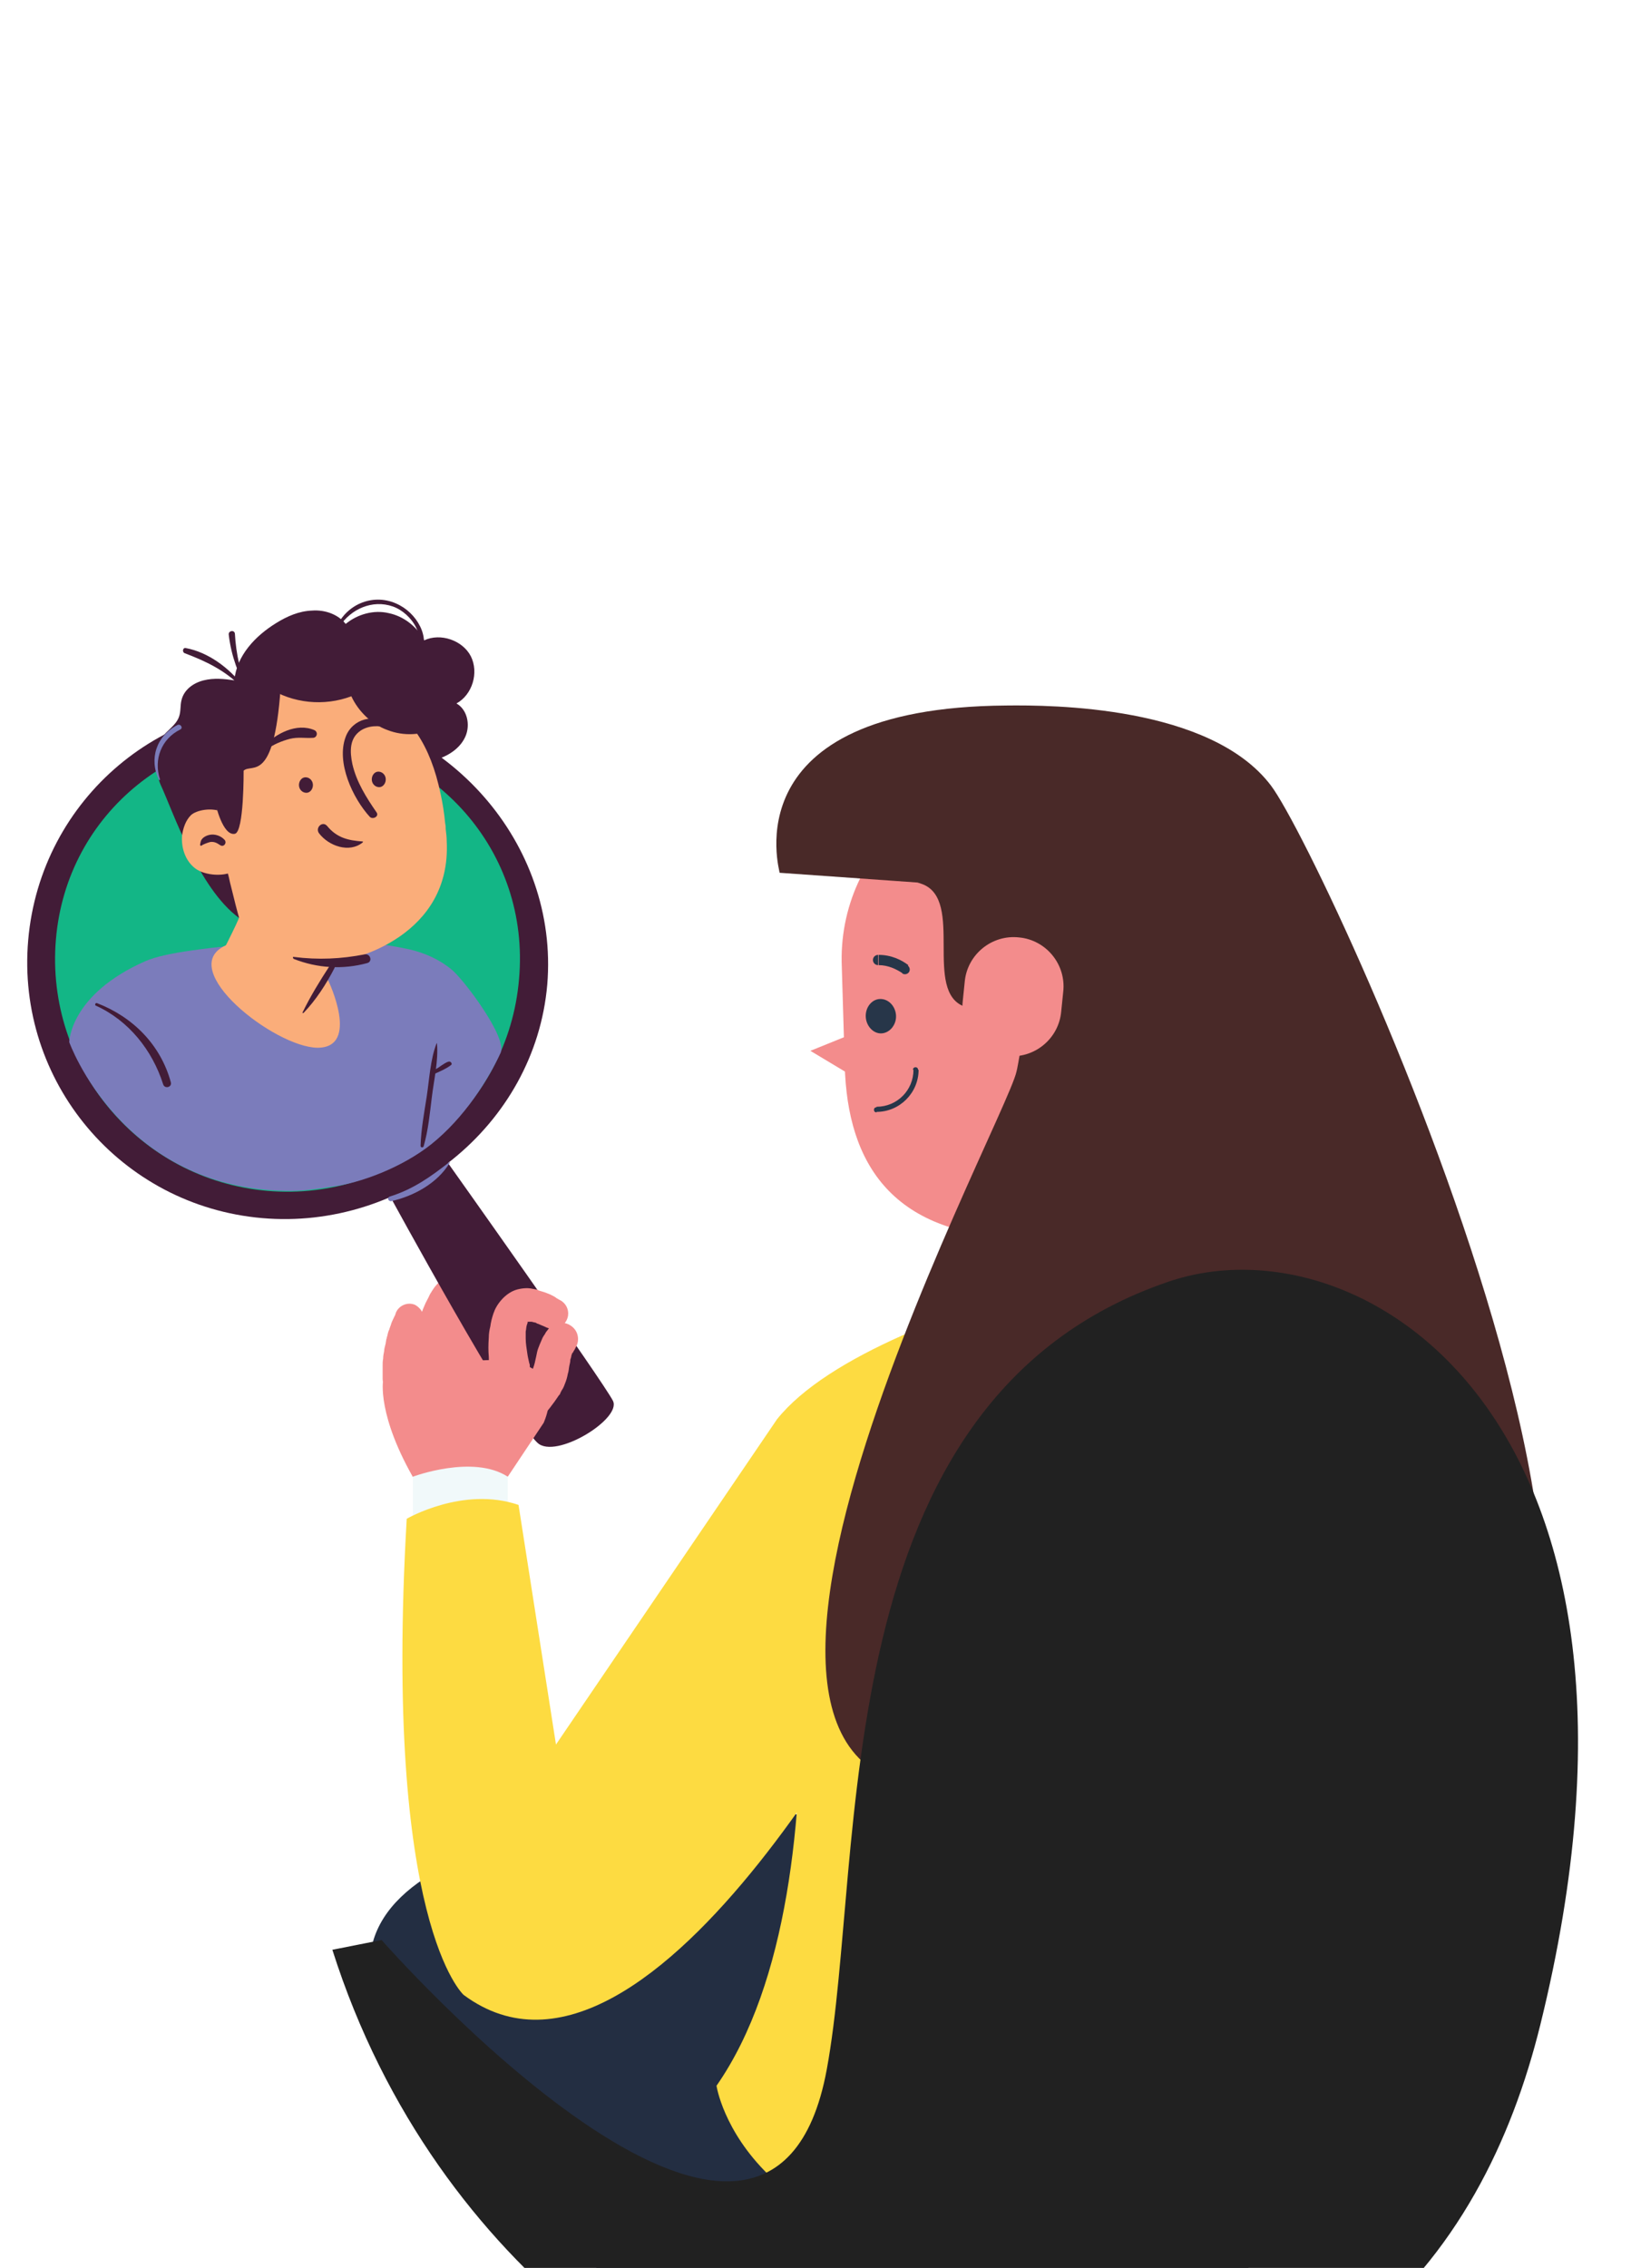
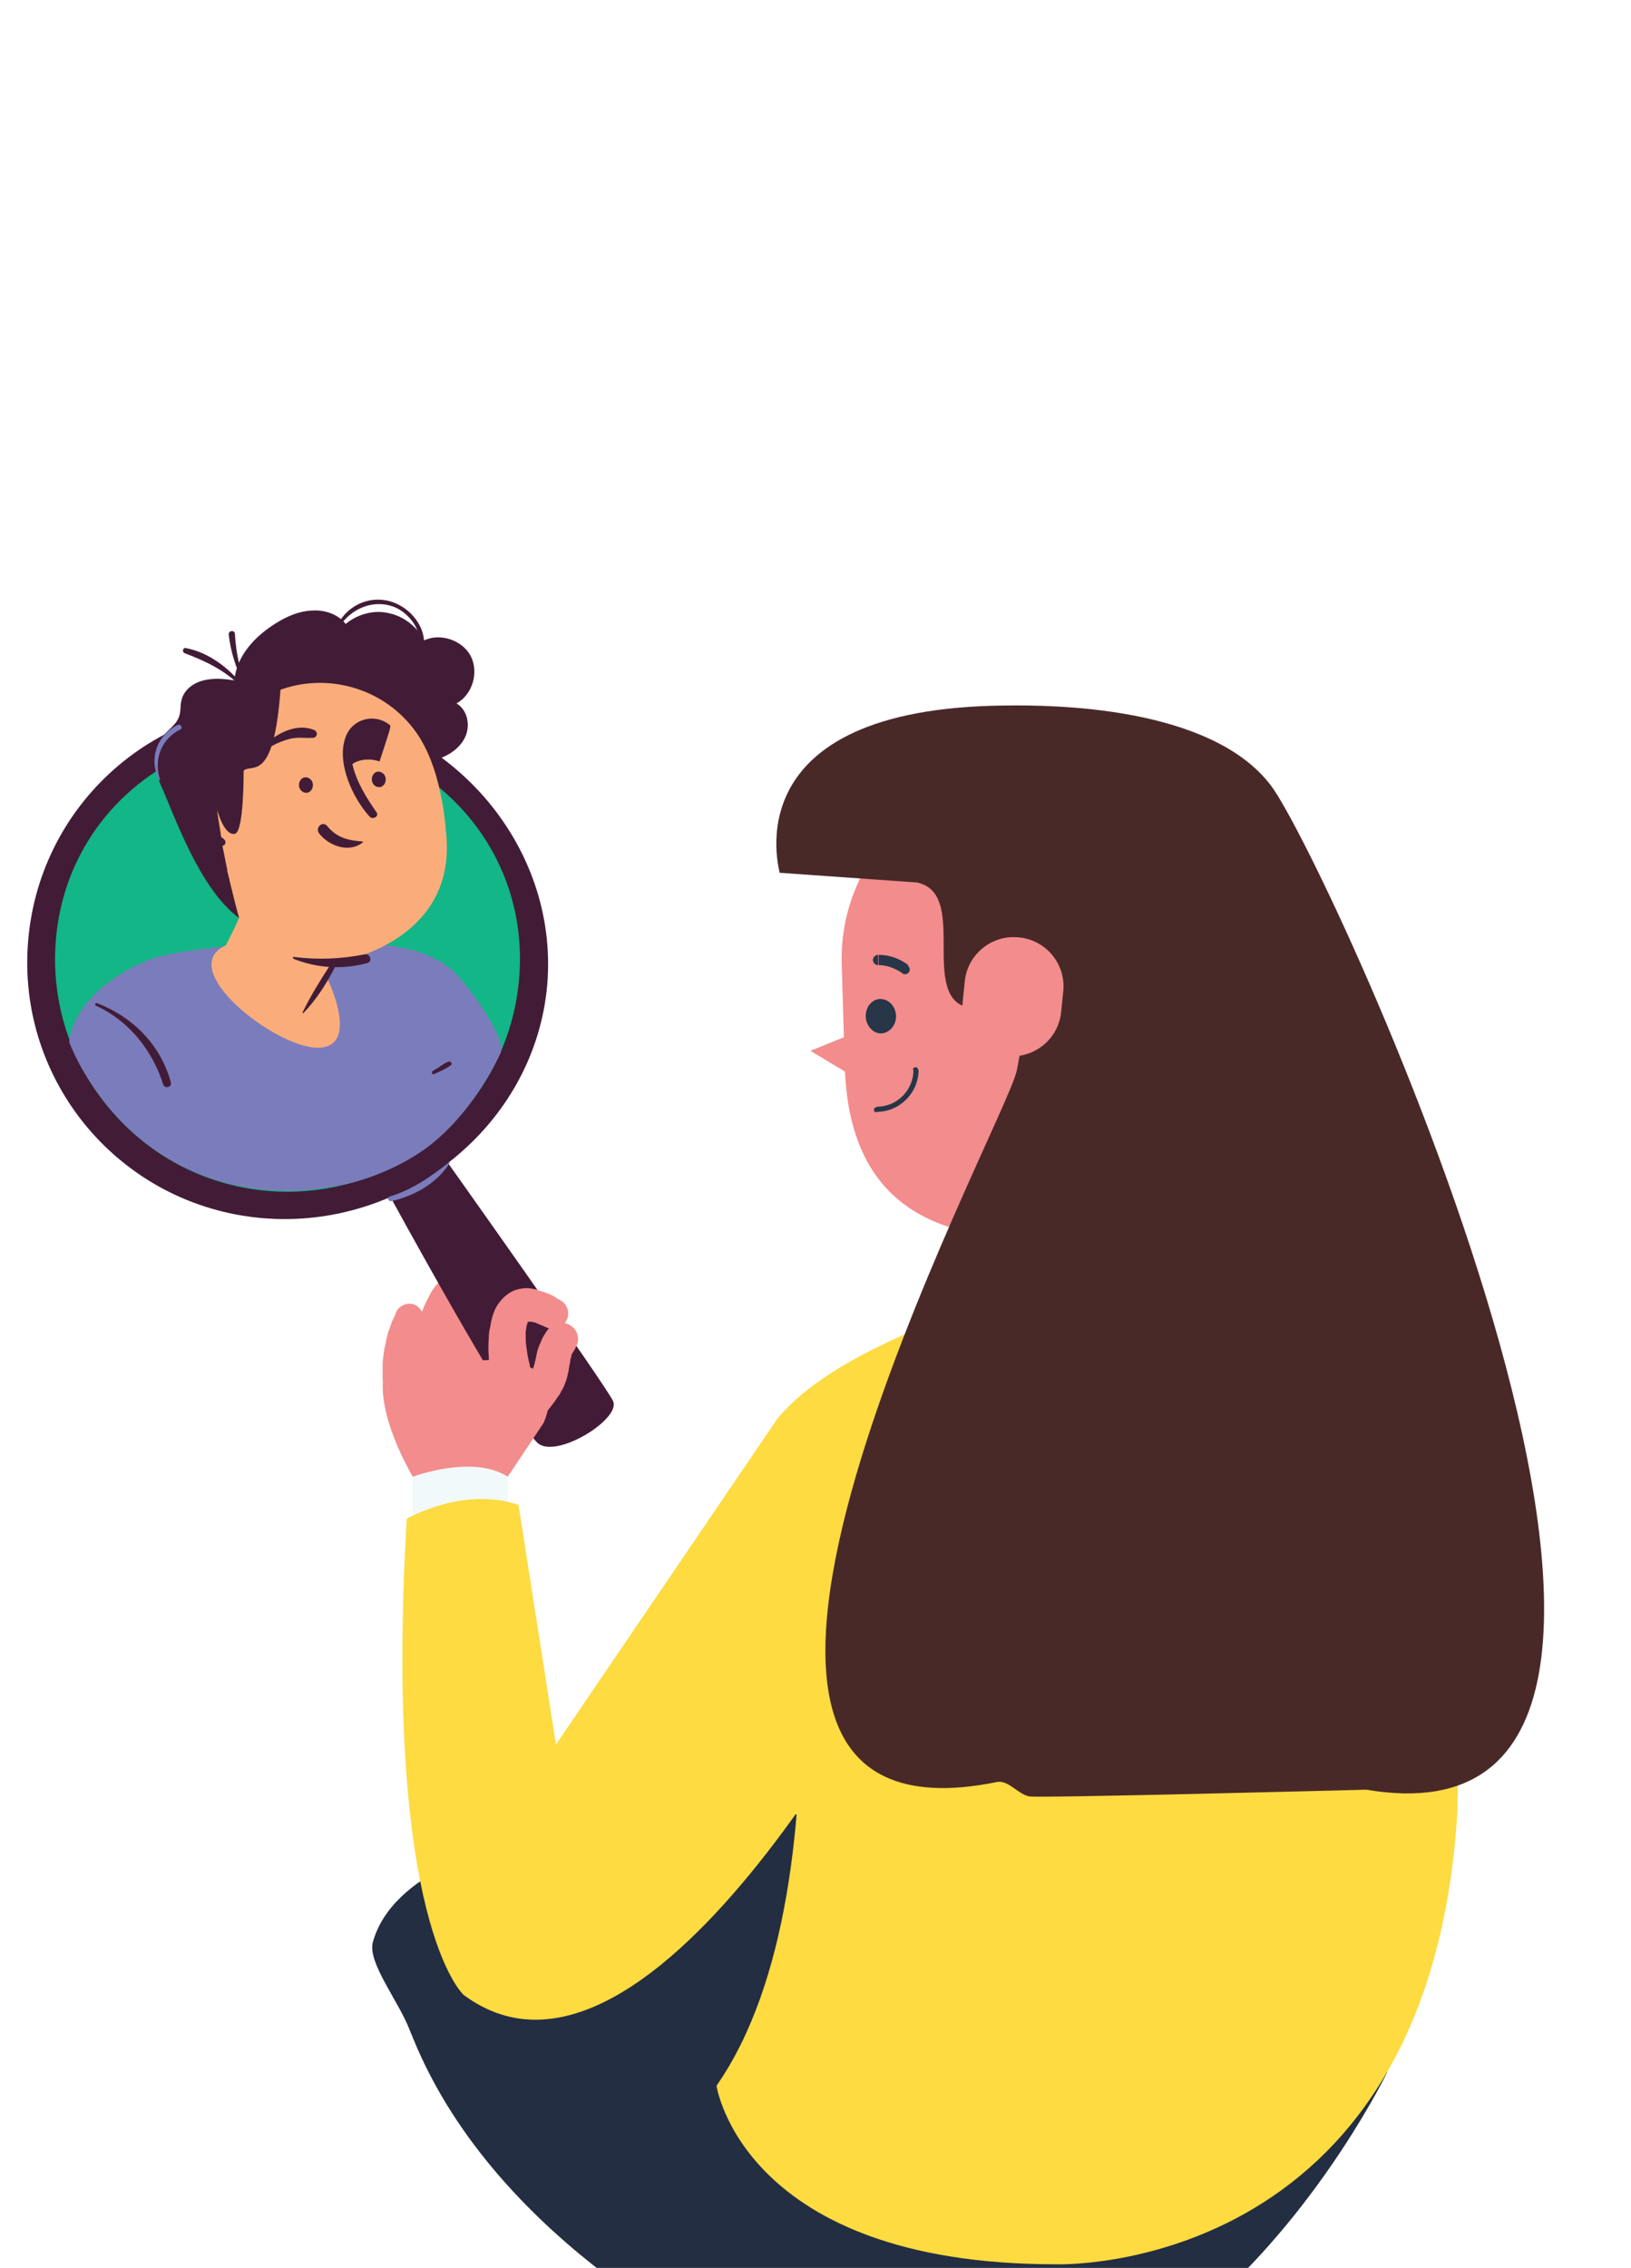
<svg xmlns="http://www.w3.org/2000/svg" version="1.0" id="Layer_1" x="0px" y="0px" viewBox="0 0 318 442" style="enable-background:new 0 0 318 442;" xml:space="preserve">
  <style type="text/css">
	.st0{fill:#232E42;}
	.st1{fill:#E16060;}
	.st2{fill:#CEC0C6;}
	.st3{fill:#E3869E;}
	.st4{fill:#F38C8C;}
	.st5{fill:#421C37;}
	.st6{fill:#13B686;}
	.st7{fill:#7B7CBB;}
	.st8{fill:#FAAD7A;}
	.st9{fill:#FDDB41;}
	.st10{fill:#F1F9FA;}
	.st11{fill:#EA7D7D;}
	.st12{fill:#492928;}
	.st13{fill:#273649;}
	.st14{fill:#212121;}
</style>
  <path class="st0" d="M270.5,403.8c0,0-49,101.8-127.2,55.2c0,0-46.1-21-62.7-61.6c-0.2-0.6-0.5-1.1-0.7-1.7  c-2.1-5.6-8.3-13.2-7.2-17.2c7.4-26.6,78.2-26.8,78.2-26.8L270.5,403.8z" />
  <path class="st1" d="M92.8,212.4c-0.7-0.1-1.3-0.4-1.8-0.9c-1-1.1-0.9-2.9,0.2-3.9l2.8-2.5c1.1-1,2.9-0.9,3.9,0.2  c1,1.1,0.9,2.9-0.2,3.9l-2.8,2.5C94.3,212.2,93.5,212.5,92.8,212.4L92.8,212.4z" />
-   <path class="st2" d="M95.6,207.4c-0.6-0.7-1.5-1.2-2.5-1.4l-1.9,1.6c-1.1,1-1.2,2.7-0.2,3.9c0.5,0.6,1.1,0.9,1.8,0.9  c0.7,0.1,1.5-0.2,2-0.7l1.7-1.5C96.5,209.3,96.3,208.2,95.6,207.4L95.6,207.4z" />
  <polygon class="st3" points="48.6,177.1 53.7,184.3 59,177.1 " />
  <path class="st4" d="M82.5,257.7c0,0,0,0.2-0.1,0.6c0,0.2-0.1,0.4-0.2,0.7c0,0.1-0.1,0.3-0.1,0.4c0,0.1,0,0.3-0.1,0.4  c0,0.3-0.1,0.6-0.1,0.9c0,0.3-0.1,0.7-0.1,1c0,0.2,0,0.3-0.1,0.5c0,0.2,0,0.4,0,0.6c0,0.4,0,0.7,0,1.1c0,0.4,0,0.7,0,1.1  c0,0.4,0.1,0.7,0.1,1.1c0,0.3,0.1,0.7,0.2,1c0.1,0.3,0.1,0.6,0.2,0.9c0,0.3,0.1,0.6,0.2,0.8c0.1,0.2,0.1,0.4,0.1,0.6  c0.1,0.3,0.1,0.5,0.1,0.5l0,0.1c0.5,2.1-0.8,4.2-2.9,4.7c-2.1,0.5-4.2-0.8-4.7-2.9c0-0.2-0.1-0.4-0.1-0.6c0,0,0-0.2-0.1-0.7  c0-0.2,0-0.5-0.1-0.8c0-0.3-0.1-0.6-0.1-1c0-0.4,0-0.8,0-1.2c0-0.4,0-0.9,0-1.3c0-0.5,0-0.9,0.1-1.4c0-0.5,0.1-1,0.2-1.5  c0-0.5,0.2-1,0.3-1.5c0-0.2,0.1-0.5,0.1-0.7c0.1-0.2,0.1-0.5,0.2-0.7c0.1-0.5,0.2-0.9,0.4-1.3c0.1-0.4,0.3-0.8,0.4-1.2  c0.1-0.2,0.1-0.3,0.2-0.5c0.1-0.1,0.1-0.3,0.2-0.4c0.1-0.2,0.2-0.5,0.3-0.6c0.1-0.3,0.2-0.6,0.2-0.6c0.6-1.4,2.3-2.1,3.7-1.5  C82.2,255,82.9,256.4,82.5,257.7L82.5,257.7z" />
  <path class="st4" d="M80.7,267c0,0,0-0.1,0-0.2c0-0.2,0-0.4,0-0.7c0-0.5,0-1.3,0.1-2.2c0-0.9,0.1-1.9,0.3-3c0.1-0.6,0.2-1.1,0.3-1.7  c0.1-0.3,0.1-0.6,0.2-0.9l0.2-0.9c0.1-0.6,0.3-1.2,0.5-1.8c0.2-0.6,0.5-1.2,0.7-1.7c0.3-0.6,0.6-1.1,0.8-1.6c0.3-0.5,0.6-1,0.9-1.4  c0.3-0.4,0.7-0.8,1-1.1c0.3-0.3,0.6-0.6,0.9-0.8c0.5-0.4,0.8-0.6,0.8-0.6c1.3-1,3.1-0.7,4.1,0.5c0.8,1.1,0.8,2.6,0,3.6l-0.6,0.7  c0,0-0.1,0.1-0.3,0.3c-0.1,0.1-0.2,0.2-0.3,0.4c-0.1,0.2-0.3,0.4-0.4,0.6c-0.1,0.3-0.3,0.5-0.4,0.8c-0.1,0.3-0.3,0.6-0.4,1  c-0.1,0.4-0.2,0.8-0.3,1.2c-0.1,0.4-0.2,0.9-0.2,1.3l-0.1,0.7c0,0.2,0,0.5,0,0.7c0,0.5,0,0.9,0,1.4c0,0.9,0,1.7,0.1,2.4  c0,0.7,0.1,1.3,0.2,1.7c0,0.2,0,0.3,0.1,0.4c0,0.1,0,0.2,0,0.2c0.3,2.2-1.2,4.2-3.3,4.6c-2.2,0.3-4.2-1.2-4.5-3.3  C80.7,267.3,80.7,267.2,80.7,267L80.7,267z" />
  <path class="st4" d="M87.5,266.3c0,0,0-0.1,0-0.3c0-0.2,0-0.4-0.1-0.7c0-0.6-0.1-1.5,0-2.5c0-2.1,0.3-4.9,1.4-7.7  c0.3-0.7,0.6-1.4,0.9-2.1c0.4-0.7,0.8-1.3,1.2-1.9c0.2-0.3,0.5-0.6,0.7-0.9c0.2-0.3,0.5-0.5,0.7-0.8c0.2-0.3,0.5-0.5,0.8-0.7  c0.3-0.2,0.5-0.4,0.8-0.6c0.5-0.4,1-0.6,1.4-0.9c0.4-0.2,0.8-0.4,1.1-0.5c0.6-0.2,1-0.3,1-0.3c1.5-0.5,3.2,0.3,3.8,1.8  c0.5,1.4-0.2,3-1.5,3.6l-0.3,0.2c0,0-0.2,0.1-0.5,0.3c-0.2,0.1-0.3,0.2-0.6,0.3c-0.2,0.2-0.4,0.3-0.6,0.5c-0.1,0.1-0.2,0.2-0.3,0.3  c-0.1,0.1-0.2,0.2-0.3,0.4c-0.1,0.1-0.2,0.3-0.3,0.4c-0.1,0.1-0.2,0.3-0.3,0.5c-0.2,0.3-0.4,0.7-0.5,1.1c-0.2,0.4-0.3,0.8-0.4,1.3  c-0.5,1.8-0.5,3.9-0.3,5.4c0.1,0.8,0.2,1.4,0.2,1.8c0,0.2,0.1,0.4,0.1,0.5c0,0.1,0,0.1,0,0.1c0.5,2.1-0.8,4.3-2.9,4.8  c-2.1,0.5-4.3-0.8-4.8-2.9c0-0.2-0.1-0.3-0.1-0.5L87.5,266.3L87.5,266.3z" />
  <path class="st5" d="M75.8,232.7c0,0,23.8,43.7,29,48.5c3.5,3.3,16.5-4.7,14.7-8.2c-1.8-3.6-32.2-46.4-32.2-46.4L75.8,232.7  L75.8,232.7z" />
  <path class="st5" d="M106.7,191.9c-2.4,27.6-28.1,47.9-55.6,45.5c-27.6-2.4-48-26.6-45.6-54.2c2.4-27.6,26.6-48,54.2-45.6  C87.2,140,109,164.3,106.7,191.9L106.7,191.9z" />
  <path class="st6" d="M101.2,190.8c-2.1,24.9-24.1,43.4-49,41.3c-24.9-2.1-43.4-24.1-41.3-49c2.1-24.9,24-42.1,48.9-40  C84.8,145.2,103.4,165.9,101.2,190.8L101.2,190.8z" />
  <path class="st7" d="M87.7,226.6c-2.4,4-7,6.5-11.4,7.5c-0.6,0.1-0.9-0.7-0.3-0.9c4.5-1.4,7.9-3.8,11.6-6.7  C87.7,226.5,87.8,226.6,87.7,226.6z" />
  <path class="st7" d="M28.4,187.3c3.7-1.6,11.8-2.7,27.3-3.9c10.5-0.8,19.4,0.6,24,1.6c3.1,0.7,6,2,8.4,4c2.4,2,10.9,13.3,9.5,16.2  c-2.4,5.2-7,12.6-13.5,17.8c-5.8,4.6-13.9,7.6-19.5,8.3c-3.3,0.5-6,0.9-9,0.8c-32-0.6-42.1-29-42.1-29S13.6,193.8,28.4,187.3  L28.4,187.3z" />
  <path class="st8" d="M64,191.1c0,0,6.3,13.1-2.1,13.1c-8.4-0.1-27.7-15.3-18-19.9C53.6,179.7,64,191.1,64,191.1L64,191.1z" />
  <path class="st5" d="M31,144.7c0.8-2,3.2-3,3.9-5c0.4-1.1,0.2-2.2,0.5-3.3c0.5-2,2.3-3.3,4.3-3.8c2-0.5,4-0.3,6,0  c0.4-4.8,4.1-8.7,8.2-11.2c2.1-1.3,4.4-2.3,6.9-2.4c2.5-0.2,5.1,0.7,6.6,2.6c2.3-1.9,5.5-2.8,8.4-2.1c2.9,0.6,5.5,2.6,6.9,5.3  c3.2-1.5,7.5,0,9.1,3.1c1.6,3.2,0.3,7.5-2.8,9.2c2.1,1.2,2.7,4.1,1.8,6.3c-0.9,2.2-3,3.7-5.3,4.5c-2.3,0.8-4.7,0.9-7.1,1l-31.8,30  c-7.9-5.8-12.8-20.6-15.3-26C30.4,150.9,30.2,146.7,31,144.7L31,144.7z" />
  <path class="st5" d="M47.1,133.9c-3.3-3.3-6.9-5-11.1-6.6c-0.5-0.2-0.4-1.1,0.2-1c4.4,0.8,8.5,3.9,11.2,7.4  C47.6,133.8,47.3,134.1,47.1,133.9L47.1,133.9z" />
  <path class="st5" d="M48.4,135.2c-1.9-3.8-3.3-7.2-3.8-11.5c-0.1-0.8,1.1-1,1.2-0.2c0.2,3.8,1.1,8.2,2.8,11.6  C48.7,135.3,48.5,135.4,48.4,135.2z" />
  <path class="st8" d="M43.5,144.2c2.5-4.8,6.5-8,11-9.7c8.8-3.3,19.7-0.8,26.1,7.5c0.3,0.4,0.5,0.7,0.8,1.1c2,3,3.5,6.8,4.5,11.6  c0.4,1.8,0.7,3.7,0.9,5.8c0.1,0.4,0.1,0.7,0.1,1.1c0.1,0.8,0.2,1.6,0.2,2.4c0.9,18.3-17.9,23.2-22.1,23.5L57.9,199l-15.6-11.3  c0,0,4.4-8.6,4.3-8.9c0,0,0,0,0,0c-0.3-1-0.9-3.3-1.6-6.2c0,0,0,0,0,0c-0.2-0.7-0.3-1.4-0.5-2.1c-0.1-0.3-0.2-0.7-0.2-1  c-0.3-1.5-0.6-3-0.9-4.5c-0.1-0.6-0.2-1.2-0.3-1.8c0-0.1,0-0.1,0-0.2c-0.2-1.5-0.5-3-0.7-4.5c0-0.1,0-0.3,0-0.4  c-0.1-0.4-0.1-0.7-0.1-1.1c-0.2-1.8-0.3-3.5-0.3-5.1C42,149.3,42.4,146.3,43.5,144.2L43.5,144.2z" />
  <path class="st5" d="M75.2,151.7c0.1,0.8-0.4,1.6-1.1,1.7c-0.8,0.1-1.5-0.5-1.6-1.3c-0.1-0.8,0.4-1.6,1.1-1.7  C74.4,150.3,75.1,150.9,75.2,151.7z" />
  <path class="st5" d="M61,152.8c0.1,0.8-0.4,1.6-1.1,1.7c-0.8,0.1-1.5-0.5-1.6-1.3c-0.1-0.8,0.4-1.6,1.1-1.7  C60.2,151.4,60.9,152,61,152.8z" />
  <path class="st5" d="M52,146.1c1.2-1,3-1.7,4.5-2.1c1.6-0.4,3-0.1,4.5-0.2c0.8,0,1.1-1.1,0.3-1.5c-3.5-1.5-7.5,0.7-9.9,3.1  C51.1,145.8,51.6,146.5,52,146.1L52,146.1z" />
-   <path class="st5" d="M76,141.3c-3-2.4-7.3-1.2-8.6,2.3c-1.9,5,1.4,12,4.7,15.6c0.6,0.6,1.9-0.1,1.3-0.9c-2-2.9-3.9-5.9-4.7-9.4  c-0.5-2.4-0.6-5,1.6-6.5c1.5-1,3.6-1.1,5.3-0.5C76.1,142,76.3,141.5,76,141.3z" />
+   <path class="st5" d="M76,141.3c-3-2.4-7.3-1.2-8.6,2.3c-1.9,5,1.4,12,4.7,15.6c0.6,0.6,1.9-0.1,1.3-0.9c-2-2.9-3.9-5.9-4.7-9.4  c1.5-1,3.6-1.1,5.3-0.5C76.1,142,76.3,141.5,76,141.3z" />
  <path class="st5" d="M70.7,164c-2.8-0.2-5-0.7-6.9-3c-0.9-1.1-2.4,0.3-1.6,1.4c1.9,2.5,5.9,3.9,8.5,1.8  C70.8,164.1,70.8,164,70.7,164z" />
-   <path class="st8" d="M43.7,158.4c-2.3-1.2-5.5-0.5-6.5,0.5c-1,1-1.5,2.5-1.7,3.9c-0.2,2.4,0.6,4.9,2.5,6.4c1.9,1.5,6.1,1.8,8,0.3  L43.7,158.4L43.7,158.4z" />
  <path class="st5" d="M39.3,164.8c0.4-0.3,1.3-0.6,1.7-0.7c0.8-0.1,1.3,0.2,1.9,0.6c0.7,0.5,1.4-0.4,0.9-1c-0.7-0.8-1.9-1.2-2.9-1  c-0.5,0.1-1,0.3-1.4,0.7c-0.4,0.4-0.4,0.8-0.5,1.3C39.1,164.8,39.2,164.9,39.3,164.8L39.3,164.8z" />
  <path class="st5" d="M55,132.7c-4.1-1.1-10.6,1.9-13.7,4.8l0.3,13.3c-0.1,1.8,0,3.7,0.4,5.8c0,0,1.4,6.4,3.8,5.9  c1.8-0.4,1.7-12.3,1.7-12.3c1.6-1.5,5.9,2.7,7.2-16c0,0-0.2,0.1-0.5,0.2L55,132.7L55,132.7z" />
  <path class="st5" d="M53.5,134.1C53.5,134.1,53.6,134.1,53.5,134.1c0-0.1,0-0.1,0-0.1L53.5,134.1z" />
  <path class="st5" d="M53.8,136.7l-0.3-2.6C53.1,135,53.2,136.1,53.8,136.7z" />
  <path class="st5" d="M82.6,137.8c2-0.8,4.3-0.5,5.7,1.2c1.4,1.8,1,4.2-0.5,5.8c-0.4,0.5,0.1,1.3,0.7,0.8c2.1-1.8,2.5-4.9,0.8-7.1  c-1.7-2.1-4.7-2.5-6.8-0.8C82.5,137.7,82.5,137.8,82.6,137.8z" />
-   <path class="st5" d="M85.2,141.9c-3,1.4-6.5,1.6-9.6,0.4c-3.1-1.1-5.7-3.6-7.1-6.6c-5.3,2-11.5,1.4-16.2-1.7c2-1.7,4.6-2.6,7.3-3  c2.6-0.3,5.3-0.2,7.9,0.1c3.3,0.4,6.6,0.9,9.7,2.3c3,1.3,5.8,3.5,7.3,6.5c-0.2,0-0.4,0-0.7,0" />
  <path class="st5" d="M65.8,121.8c2.3-4.5,7.7-6.3,12.2-3.8c3.7,2,6.5,7.2,3.2,10.8c-0.4,0.5-1.1-0.2-0.7-0.7  c3.2-3.5-0.2-8.6-3.9-9.9c-4-1.4-8.2,0.5-10.4,3.9C66.1,122.3,65.7,122.1,65.8,121.8L65.8,121.8z" />
  <path class="st5" d="M59,197.3c1.5-3.1,3.4-6.2,5.3-9.1c0.4-0.6,1.2-0.1,0.9,0.5c-1.6,3.1-3.6,6.2-6,8.7  C59,197.5,58.9,197.4,59,197.3L59,197.3z" />
  <path class="st5" d="M18.9,195.5c7,2.7,12.4,8.1,14.4,15.4c0.3,1-1.2,1.4-1.5,0.4c-2.1-6.6-6.7-12.4-13.1-15.3  C18.4,195.9,18.6,195.4,18.9,195.5L18.9,195.5z" />
-   <path class="st5" d="M85.2,203.4c0.3,3.3-0.6,7.1-1,10.4c-0.4,3.2-0.7,6.5-1.6,9.6c-0.1,0.3-0.6,0.3-0.6-0.1  c0.1-3.2,0.7-6.4,1.2-9.6c0.5-3.3,0.7-7.2,1.9-10.3C85.1,203.3,85.2,203.3,85.2,203.4L85.2,203.4z" />
  <path class="st5" d="M84.4,208.7c0.5-0.3,1.1-0.6,1.6-1c0.5-0.3,1-0.7,1.5-0.8c0.4-0.1,0.8,0.5,0.4,0.7c-0.9,0.7-2.1,1.2-3.2,1.7  C84.3,209.6,84,209,84.4,208.7L84.4,208.7z" />
  <path class="st5" d="M57.3,186.5c4.7,0.6,9.2,0.4,13.8-0.5c1.1-0.2,1.6,1.4,0.5,1.7c-4.8,1.3-9.7,1-14.3-0.8  C57.1,186.8,57,186.4,57.3,186.5L57.3,186.5z" />
  <path class="st7" d="M31,152c-2-4.1-0.5-8.6,3.6-10.7c0.6-0.3,1.2,0.6,0.5,0.9c-3.6,1.8-5.2,5.8-3.9,9.7C31.2,152,31.1,152.1,31,152  L31,152z" />
  <path class="st4" d="M95.6,268c0,0,0-0.1,0-0.3c0-0.2-0.1-0.4-0.1-0.7c-0.1-0.6-0.2-1.5-0.2-2.6c-0.1-1.1-0.1-2.3,0-3.7  c0-0.7,0.1-1.4,0.3-2.2c0.1-0.8,0.3-1.6,0.6-2.5c0.3-0.9,0.8-1.8,1.6-2.7c0.8-0.9,1.9-1.7,3.1-2c1.2-0.3,2.2-0.3,3-0.1  c0.2,0,0.4,0.1,0.6,0.1c0.2,0,0.4,0.1,0.5,0.2c0.3,0.1,0.7,0.2,1,0.3c0.3,0.1,0.6,0.2,0.8,0.3c0.3,0.1,0.5,0.2,0.7,0.3  c0.4,0.2,0.8,0.4,1,0.6c0.5,0.3,0.9,0.5,0.9,0.5c1.4,0.9,1.8,2.7,0.9,4.1c-0.8,1.3-2.4,1.7-3.8,1.1l-0.2-0.1c0,0-0.2-0.1-0.7-0.3  c-0.2-0.1-0.5-0.2-0.7-0.3c-0.1,0-0.3-0.1-0.4-0.2c-0.1,0-0.3-0.1-0.5-0.1c-0.2-0.1-0.3-0.1-0.5-0.1c-0.1,0-0.2,0-0.2,0  c-0.1,0-0.1,0-0.2,0c-0.3,0-0.3,0.1-0.3,0.1c0,0,0.2,0,0.1,0c0,0-0.1,0.3-0.2,0.6c-0.1,0.3-0.1,0.8-0.2,1.2c0,0.5,0,0.9,0,1.4  c0,1,0.2,2,0.3,2.8c0.1,0.8,0.3,1.5,0.4,2c0.1,0.2,0.1,0.4,0.1,0.5c0,0.1,0,0.2,0,0.2c0.6,2.1-0.7,4.3-2.8,4.9  c-2.1,0.6-4.3-0.7-4.9-2.8C95.7,268.3,95.7,268.2,95.6,268L95.6,268L95.6,268z" />
  <path class="st4" d="M74.7,269c0,0-1.3,6.8,6.4,19.9l17.9-1.1l7-10.5C106,277.2,116,256.7,74.7,269L74.7,269z" />
  <path class="st4" d="M100.7,270.5c0,0,0.2-0.1-0.1,0c-0.3,0.2-0.2,0.1-0.2,0.1c0,0,0.1,0,0.1-0.1  C100.5,270.5,100.6,270.5,100.7,270.5c0.1-0.2,0.3-0.3,0.5-0.5c0.2-0.2,0.4-0.4,0.7-0.7c0.2-0.3,0.5-0.5,0.8-0.8  c0.3-0.3,0.5-0.6,0.8-1c0,0,0.1-0.2-0.1,0.1l0,0l0-0.1l0.1-0.1l0.1-0.1c0,0,0.1-0.1,0.1-0.1c0,0,0,0,0.1-0.2  c0.1-0.2,0.2-0.5,0.3-0.8c0.1-0.3,0.2-0.7,0.3-1.2c0.1-0.4,0.2-0.9,0.3-1.4c0.1-0.5,0.3-1,0.5-1.5c0.2-0.5,0.4-0.9,0.6-1.4  c0.2-0.4,0.5-0.7,0.6-1c0.4-0.5,0.6-0.8,0.6-0.8c1.2-1.3,3.2-1.5,4.6-0.3c1.2,1,1.4,2.7,0.7,3.9l-0.3,0.6c0,0-0.1,0.1-0.2,0.3  c0,0.1-0.1,0.2-0.2,0.3c-0.1,0.1-0.1,0.3-0.2,0.5c0,0.2-0.1,0.5-0.2,0.8c0,0.4-0.1,0.8-0.2,1.2c-0.1,0.5-0.1,1-0.3,1.6  c-0.1,0.6-0.3,1.3-0.6,2c-0.1,0.3-0.3,0.8-0.6,1.2l-0.1,0.2l-0.1,0.2l-0.1,0.2l0,0.1v0l-0.2,0.2c-0.3,0.4-0.6,0.9-0.9,1.3  c-0.3,0.4-0.6,0.8-0.9,1.2c-0.3,0.4-0.7,0.8-1,1.1c-0.3,0.3-0.7,0.7-1,0.9c-0.1,0.1-0.3,0.3-0.5,0.4c-0.2,0.1-0.3,0.2-0.5,0.3  c-0.4,0.2-0.5,0.4-1.1,0.6c-0.3,0.1-0.4,0.2-0.4,0.2c-2.1,0.7-4.3-0.4-5.1-2.5C97.4,273.5,98.5,271.2,100.7,270.5L100.7,270.5z" />
  <path class="st9" d="M151.5,276.6c0,0,16.2,89.7-11.8,129.9c0,0,5.1,34.8,66.2,34.8c0,0,72.4,2.6,78.2-87.4c0,0,4.4-94.3-29.7-115.2  C254.5,238.7,171.3,251.9,151.5,276.6z" />
  <path class="st10" d="M80.5,298v-10.2c0,0,11.7-4.4,18.5,0v8.2L80.5,298z" />
  <path class="st9" d="M151.5,276.6c0,0,8.9-3.6,21.4,8.8c12.4,12.4,4.7,31.3,4.7,31.3s-50,99.7-87.2,72.1c0,0-15.7-13.9-11.1-92.8  c0,0,11-6.4,21.8-2.7l7.3,46.7L151.5,276.6L151.5,276.6z" />
  <path class="st11" d="M186.6,234.7l-2,23c0,0-2.7,5.4,7,6.4c9.7,1,22.3-2.6,22.3-2.6s3.8-13.9,1.7-29.5L186.6,234.7L186.6,234.7z" />
  <path class="st4" d="M167.7,171.2c-2.4,4.9-3.7,10.5-3.6,16.3l0.6,20.1c0.5,19.2,9.3,33.6,35.7,33.7c4.3,0,8.4-1,12.2-2.6  c4.1-1.7,7.7-4.1,10.8-7c2.9-2.8,5.3-6,7.1-9.7c2.4-4.9,3.7-10.5,3.6-16.3l-0.4-14.3l-0.2-5.8c-0.5-19.2-16.5-34.2-35.7-33.7  c-2.7,0.1-5.3,0.4-7.8,1.1C180.3,155.6,172.1,162.3,167.7,171.2L167.7,171.2z" />
  <path class="st12" d="M266.4,348.8c82.9,14.1-7.5-181.1-18.6-195.7c-11.8-15.6-42.9-15.7-51.6-15.6c-53.9,0.4-44.1,32.3-44.2,32.6  l26.9,1.9c0.3,0.1,0.6,0.2,0.9,0.3c8.3,3.1,0.1,21,8.3,23.9l2-8.2c3.5,2,7.4,2.9,11.2,2.9c-1.6,9.6-2.9,17.3-3.1,17.9  c-2.2,10.5-80.2,154.1-3.8,138.5c2.2-0.4,4,2.3,6.2,2.8C201.9,350.5,266.4,348.8,266.4,348.8L266.4,348.8z" />
  <path class="st4" d="M187.7,195.2c-0.6,5.3,3.3,10.1,8.6,10.6c5.3,0.6,10.1-3.3,10.6-8.6l0.4-3.9c0.6-5.3-3.3-10.1-8.6-10.6  c-5.3-0.6-10.1,3.3-10.6,8.6L187.7,195.2z" />
  <path class="st13" d="M168.8,198.2c0.1,1.8,1.5,3.3,3.1,3.2c1.6-0.1,2.9-1.7,2.8-3.5c-0.1-1.8-1.5-3.3-3.2-3.2  C169.9,194.8,168.7,196.4,168.8,198.2L168.8,198.2z" />
  <path class="st13" d="M176.5,188.9l0.6-0.8c-1.3-1-3.3-2-5.8-2v1v1c1.9,0,3.5,0.8,4.7,1.6L176.5,188.9z M171.2,186.1  c-0.5,0-1,0.4-1,1c0,0.5,0.4,1,1,1V186.1z M175.9,189.7c0.4,0.3,1,0.2,1.3-0.2s0.2-1-0.2-1.3L175.9,189.7z" />
  <polygon class="st4" points="166.4,201.4 166.5,209.9 158,204.8 " />
-   <path class="st14" d="M74.4,378.1c0,0,75.6,86.2,86.8,25.2c7.7-41.7-1-130.5,66.6-153.5c38.1-13,101.5,27.5,72.5,144.9  c-11.1,44.9-42.9,89.8-131.1,83.1c-29.9-2.3-84-33.6-104.4-97.8L74.4,378.1L74.4,378.1z" />
  <path class="st13" d="M178.6,208.5h-0.5c0,4-3.2,7.2-7.2,7.2v0.5v0.5c4.5,0,8.2-3.7,8.2-8.2H178.6z M170.9,215.8  c-0.3,0-0.5,0.2-0.5,0.5c0,0.3,0.2,0.5,0.5,0.5V215.8z M179,208.5c0-0.3-0.2-0.5-0.5-0.5c-0.3,0-0.5,0.2-0.5,0.5H179z" />
  <g>
</g>
  <g>
</g>
  <g>
</g>
  <g>
</g>
  <g>
</g>
  <g>
</g>
</svg>